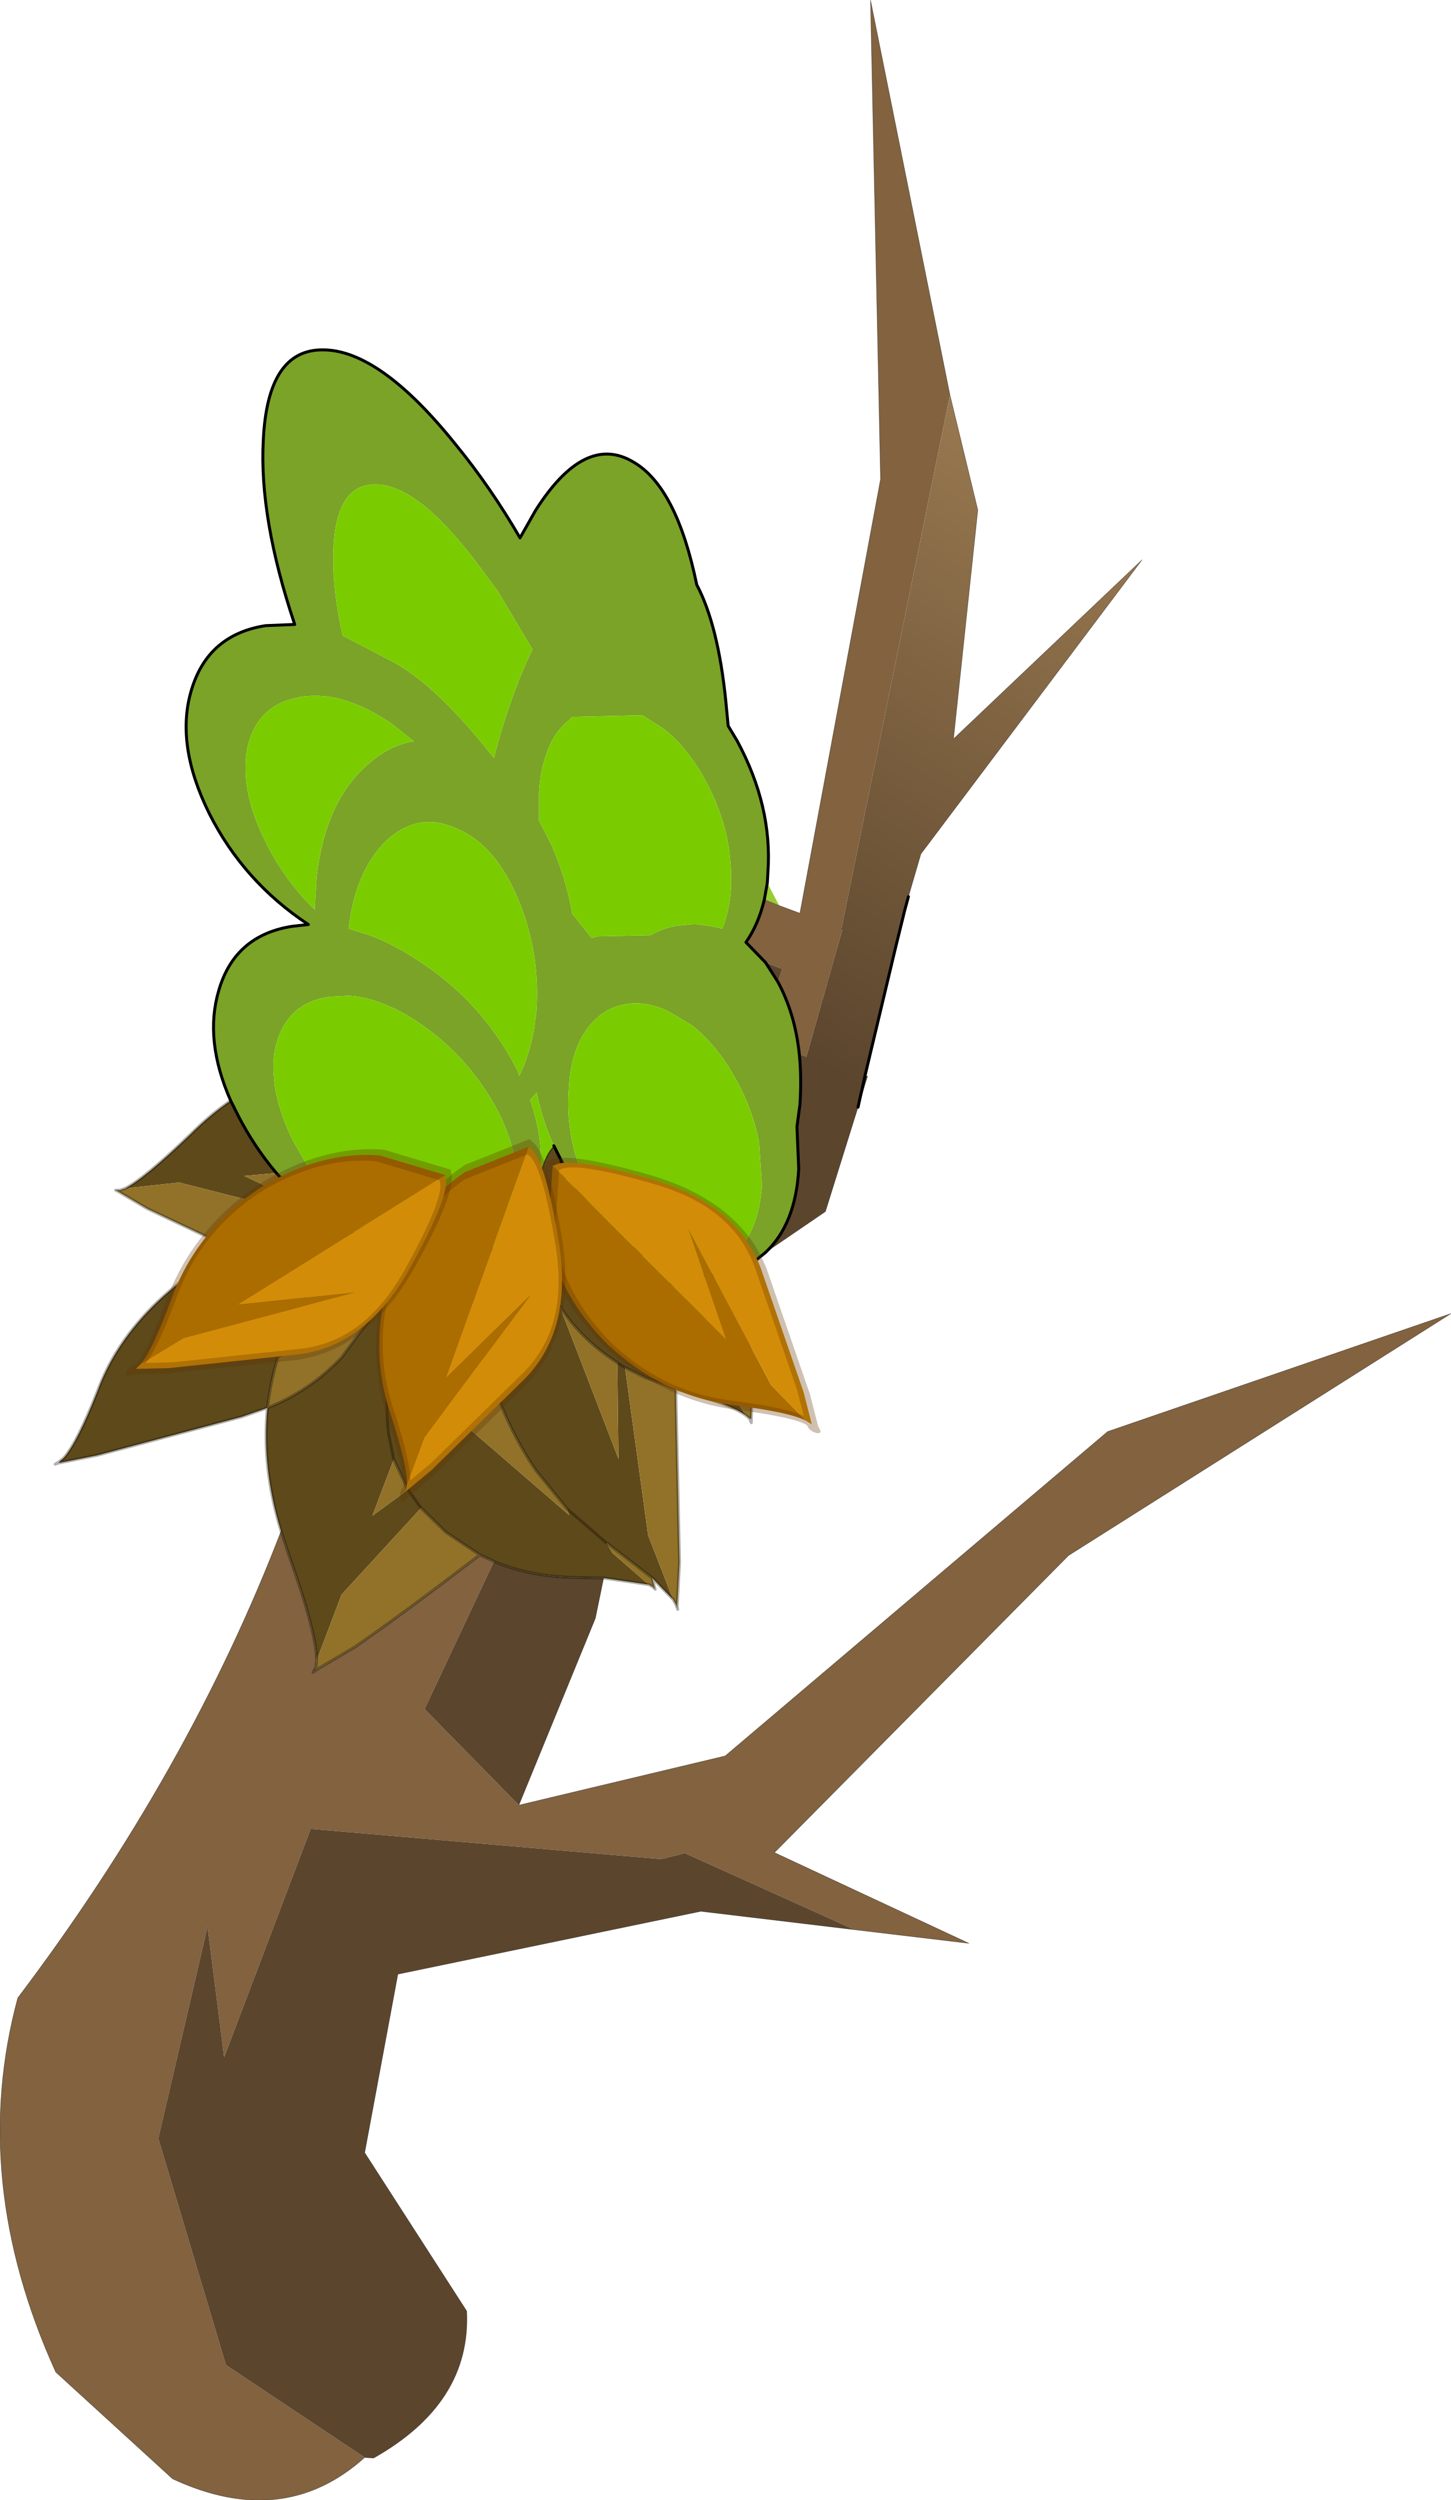
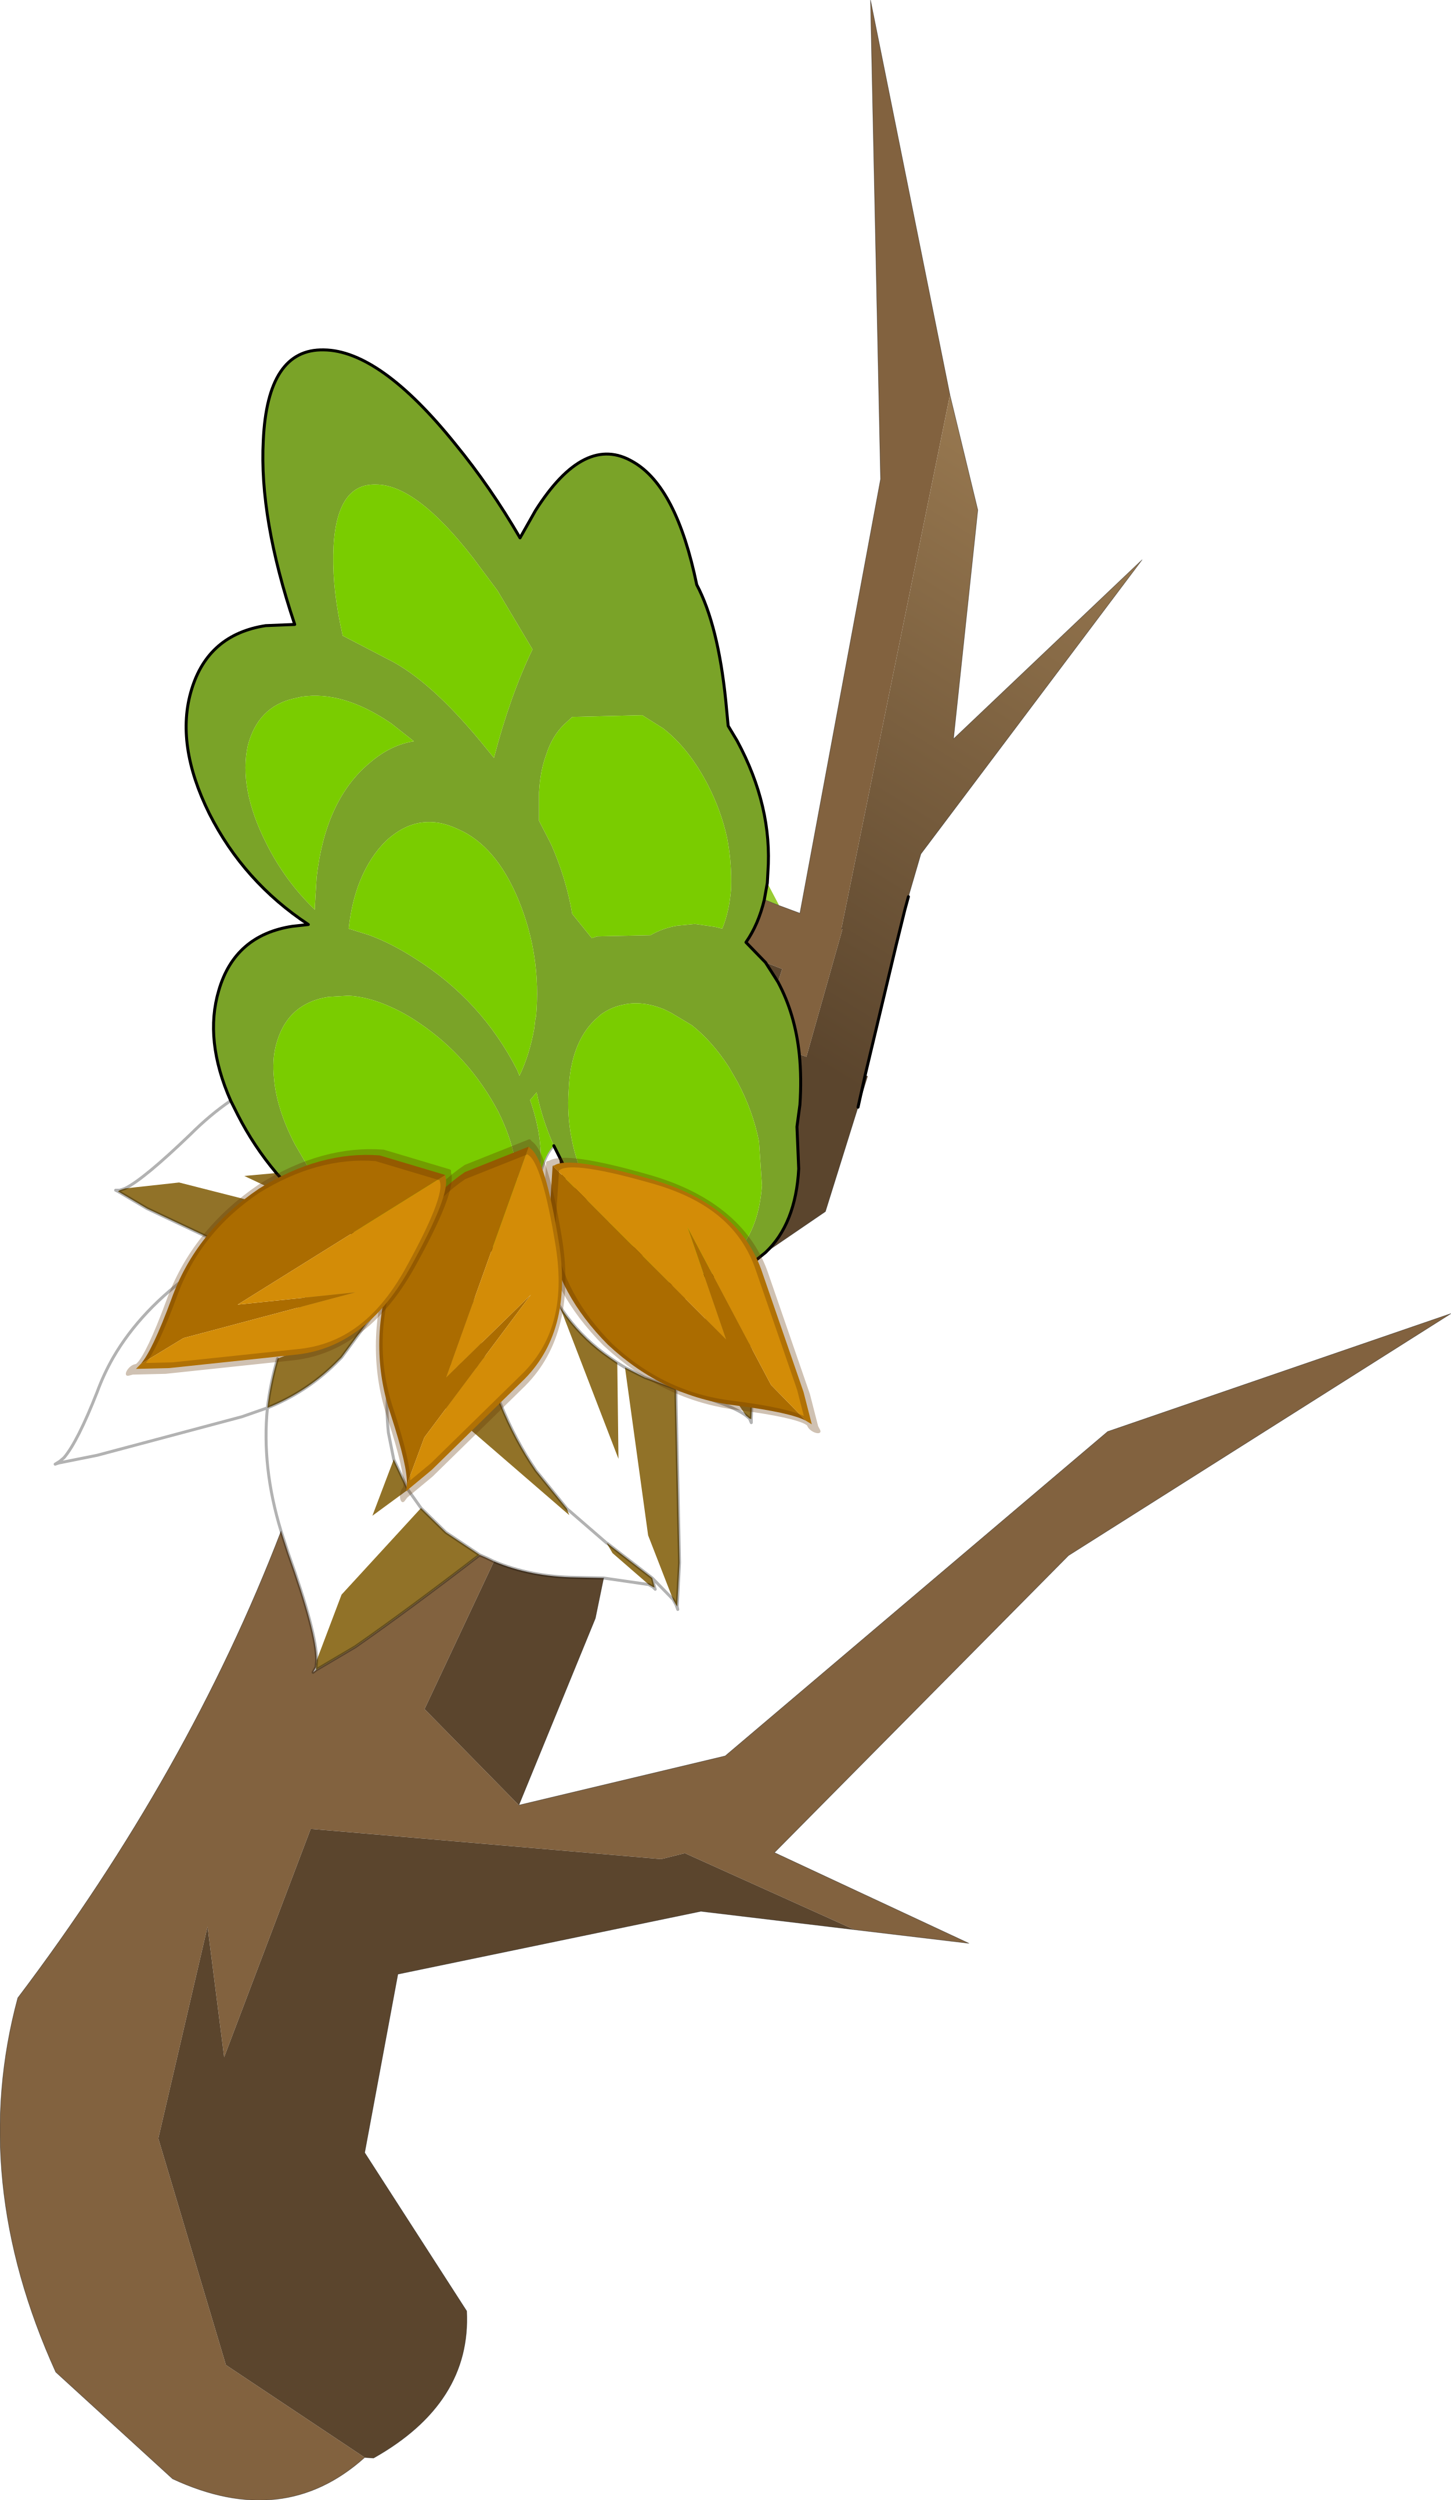
<svg xmlns="http://www.w3.org/2000/svg" xmlns:xlink="http://www.w3.org/1999/xlink" width="122.35px" height="210.8px">
  <g transform="matrix(1, 0, 0, 1, -293.75, -57.4)">
    <use xlink:href="#object-0" width="122.35" height="210.8" transform="matrix(1, 0, 0, 1, 293.75, 57.4)" />
    <use xlink:href="#object-1" width="52" height="79" transform="matrix(1, 0, 0, 1, 309.35, 86.8)" />
    <use xlink:href="#object-3" width="6.15" height="7.15" transform="matrix(-2.934, 0.579, -3.276, -3.166, 372.1, 176.3)" />
    <use xlink:href="#object-4" width="6.15" height="7.15" transform="matrix(-1.776, -2.401, 1.458, -4.311, 333.3, 191.55)" />
    <use xlink:href="#object-5" width="6.15" height="7.15" transform="matrix(0.096, -2.981, 3.812, -2.473, 304.15, 182.7)" />
  </g>
  <defs>
    <g transform="matrix(1, 0, 0, 1, -293.75, -57.4)" id="object-0">
      <path fill-rule="evenodd" fill="#82623f" stroke="none" d="M359.45 133.75L361.2 134.4L368 97.8L367.15 57.4L373.85 90.7L364.7 135.7L364.8 135.7L361.75 146.5L361.15 146.3Q360.8 142.9 359.35 140.2L359.7 139.1L358.3 138.55L356.65 136.85Q357.7 135.35 358.2 133.25L359.45 133.75M317.45 186.5L318.05 188.35Q320.45 195.05 320.45 197.4L320.4 197.95L320.15 198.4L320.4 198.2L323.7 196.25Q328.15 193.15 334.2 188.5Q334.8 188.75 335.4 189.05L329.55 201.5L337.5 209.6L354.9 205.45L387.15 178.1L416.1 168.15L383.85 188.55L359.05 213.6L375.45 221.25L365.8 220.1L351.5 213.65L349.5 214.15L319.95 211.6L312.65 230.85L311.25 219.85L307.1 237.7L312.8 256.8L324.5 264.6Q317.65 270.75 308.3 266.4L298.45 257.4Q291.1 241.2 295.25 225.85Q309.65 206.8 317.45 186.5" />
      <path fill-rule="evenodd" fill="url(#gradient-L227030c07df8ffb3903f2bff25fdf93d)" stroke="none" d="M373.85 90.7L376.2 100.4L374.15 119.7L390.05 104.6L371.4 129.4L370.35 133L370.05 134.1L369.2 137.1L369.3 137.15L366.7 148.05L366.9 148.15L366.1 150.75L363.35 159.55L358.3 163Q360.85 160.6 361.1 155.95Q361.2 154.15 360.95 152.4L361.2 150.55Q361.35 148.3 361.15 146.3L361.75 146.5L364.8 135.7L364.7 135.7L373.85 90.7M335.4 189.05Q338.5 190.35 342.3 190.4L344.65 190.45L343.95 193.85L337.5 209.6L329.55 201.5L335.4 189.05M366.7 148.05L366.1 150.75L366.7 148.05" />
      <path fill-rule="evenodd" fill="#5b452d" stroke="none" d="M359.35 140.2L359.1 139.8L358.3 138.55L359.7 139.1L359.35 140.2M324.5 264.6L312.8 256.8L307.1 237.7L311.25 219.85L312.65 230.85L319.95 211.6L349.5 214.15L351.5 213.65L365.8 220.1L352.85 218.55L327.3 223.85L324.5 238.9L333.1 252.25Q333.5 260 325.25 264.65L324.5 264.6" />
      <path fill-rule="evenodd" fill="#99cc33" stroke="none" d="M358.2 133.25L358.45 131.85L359.45 133.75L358.2 133.25M342.7 160.6Q341.4 158.15 341.05 155.2L341.45 156.05L341.55 156.2Q341.7 158.65 342.7 160.6M333.15 163.45L333.45 163.4L333.15 163.45M333.45 163.4L333.65 163.35L333.45 163.4" />
-       <path fill-rule="evenodd" fill="#5e491a" stroke="none" d="M345.8 172.3L346.45 172.7L345.8 172.3L345.9 180.4L340.95 167.55Q339.65 165.65 339.1 163.75L338.85 162.85L338.65 161.6L338.85 162.85L339.1 163.75Q339.65 165.65 340.95 167.55L341.3 168.05L341.55 168.4Q343.05 170.4 345.15 171.85L345.8 172.3M338.1 160.1L338.65 161.6Q338.5 160.15 338.8 158.65L338.8 158.5L338.95 158.1L339.3 156.35Q339.75 154.65 340.45 154L341.05 155.2Q341.4 158.15 342.7 160.6L343 161.25L343.05 161.35L343.3 161.7Q345.65 165.4 349.2 165.7L351.7 169.35L351.45 165.55L352.4 165.25L354.4 173.4L356.65 176.75Q355.4 175.8 350.9 174.55L350.75 174.5L348.15 173.55L346.45 172.7L348.4 186.85L350.5 192.25L348.75 190.45L345.25 187.75L345 187.55L344.9 187.5L341.55 184.6L338.95 181.4Q337.2 178.85 335.95 175.75L334.85 172.7L334.6 171.85Q333.35 167.35 333.65 163.35Q336.6 162.55 338.1 160.1M341.55 184.6L344.9 187.5L345.4 188.35L348.45 191L344.65 190.45L342.3 190.4Q338.5 190.35 335.4 189.05Q334.8 188.75 334.2 188.5L331.35 186.6L329.25 184.55L322.55 191.85L320.45 197.4Q320.45 195.05 318.05 188.35L317.45 186.5Q315.8 181.1 316.3 176.1Q319.55 174.8 322 172.4L322.55 171.85L325.2 168.25L327.85 163.25L332.3 163.6L333.15 163.45L333.45 163.4L330.1 172.2L327.4 172.55L327.35 172.7Q326.05 173.7 326.5 178.2L326.95 180.45L325.15 185.2L328.15 183L329.25 184.55L328.15 183L326.95 180.45L326.5 178.2Q326.05 173.7 327.35 172.7L341.75 185.15L341.55 184.6M322.25 164.45L319.95 166.05Q318.45 168.2 317.45 171L317.3 171.55L320.1 170.8L317.15 171.95Q316.55 174 316.3 176.1L314.15 176.85L301.95 180.1L298.7 180.75L298.8 180.6L299.15 180.3Q300.3 178.95 301.95 174.75Q302.5 173.25 303.3 171.85Q305.65 167.8 310.15 164.6Q311.7 163.5 313.25 162.65Q316.75 160.7 320.25 160L321 159.9L320.3 159.35L314.35 156.55L317.05 156.3Q315.15 154.05 313.8 151.4L313.2 150.2Q311.45 151.4 309.8 153.05Q305.9 156.8 304.3 157.6L308.85 157.1L320.25 160L321 159.9L322.35 160.8L325.25 162.35L322.25 164.45M303.7 157.85L303.5 157.75L303.85 157.75L303.7 157.85M320.4 198.2L320.15 198.4L320.4 197.95L320.4 198.2M348.95 191.25L349 191.4L348.8 191.2L348.95 191.25M350.85 192.85L350.9 193.1L350.75 192.7L350.85 192.85" />
      <path fill-rule="evenodd" fill="#917228" stroke="none" d="M345.8 172.3L345.9 180.4L340.95 167.55L341.3 168.05L341.55 168.4Q343.05 170.4 345.15 171.85L345.8 172.3M338.65 161.6L338.1 160.1L338.8 158.5L338.8 158.65Q338.5 160.15 338.65 161.6M333.65 163.35Q333.35 167.35 334.6 171.85L334.85 172.7L335.95 175.75Q337.2 178.85 338.95 181.4L341.55 184.6L341.75 185.15L327.35 172.7L327.4 172.55L330.1 172.2L333.45 163.4L333.65 163.35M344.9 187.5L345 187.55L345.25 187.75L348.75 190.45L348.95 191.25L348.8 191.2L348.45 191L345.4 188.35L344.9 187.5M350.5 192.25L348.4 186.85L346.45 172.7L348.15 173.55L350.75 174.5L350.75 175.25L351.05 189.15L350.85 192.85L350.75 192.7L350.5 192.25M356.65 176.75L354.4 173.4L352.4 165.25L353.1 164.95Q354.95 165.05 356.55 164.25L356.6 164.8L357.1 171.85L357.2 174.5L357.1 177.05L356.95 177L356.65 176.75M351.45 165.55L351.7 169.35L349.2 165.7L349.8 165.7L351.45 165.55M334.85 172.7L330.1 172.2L334.85 172.7M327.85 163.25L325.2 168.25L322.55 171.85L322 172.4Q319.55 174.8 316.3 176.1Q316.55 174 317.15 171.95L320.1 170.8L317.3 171.55L317.45 171Q318.45 168.2 319.95 166.05L322.25 164.45L323.95 163.95L326.35 162.8L327.85 163.25M320.45 197.4L322.55 191.85L329.25 184.55L331.35 186.6L334.2 188.5Q328.15 193.15 323.7 196.25L320.4 198.2L320.4 197.95L320.45 197.4M328.15 183L325.15 185.2L326.95 180.45L328.15 183M326.35 162.8L323.95 163.95L322.25 164.45L325.25 162.35L326.35 162.8M313.25 162.65L306.15 159.3L303.7 157.85L303.85 157.75L304.3 157.6L308.85 157.1L320.25 160Q316.75 160.7 313.25 162.65M317.05 156.3Q318.5 157.95 320.3 159.35L314.35 156.55L317.05 156.3" />
      <path fill="none" stroke="#000000" stroke-opacity="0.4" stroke-width="0.05" stroke-linecap="round" stroke-linejoin="round" d="M359.45 133.75L361.2 134.4L368 97.8L367.15 57.4L373.85 90.7L376.2 100.4L374.15 119.7L390.05 104.6L371.4 129.4L370.35 133M366.7 148.05L366.9 148.15L366.1 150.75L363.35 159.55L358.3 163M359.45 133.75L358.2 133.25M369.3 137.15L369.2 137.1L370.05 134.1M364.8 135.7L364.7 135.7M337.5 209.6L343.95 193.85L344.65 190.45M365.8 220.1L375.45 221.25L359.05 213.6L383.85 188.55L416.1 168.15L387.15 178.1L354.9 205.45L337.5 209.6M365.8 220.1L352.85 218.55L327.3 223.85L324.5 238.9L333.1 252.25Q333.5 260 325.25 264.65L324.5 264.6Q317.65 270.75 308.3 266.4L298.45 257.4Q291.1 241.2 295.25 225.85Q309.65 206.8 317.45 186.5" />
      <path fill="none" stroke="#000000" stroke-width="0.25" stroke-linecap="round" stroke-linejoin="round" d="M370.35 133L370.05 134.1L369.3 137.15L366.7 148.05L366.1 150.75" />
      <path fill="none" stroke="#000000" stroke-opacity="0.302" stroke-width="0.25" stroke-linecap="round" stroke-linejoin="round" d="M346.45 172.7L345.8 172.3L345.15 171.85Q343.05 170.4 341.55 168.4L341.3 168.05L340.95 167.55Q339.65 165.65 339.1 163.75L338.85 162.85L338.65 161.6Q338.5 160.15 338.8 158.65L338.8 158.5M333.65 163.35Q333.35 167.35 334.6 171.85L334.85 172.7L335.95 175.75Q337.2 178.85 338.95 181.4L341.55 184.6L344.9 187.5L345 187.55L345.25 187.75L348.75 190.45L350.5 192.25L350.75 192.7L350.9 193.1L350.85 192.85L351.05 189.15L350.75 175.25L350.75 174.5L348.15 173.55L346.45 172.7M350.75 174.5L350.9 174.55Q355.4 175.8 356.65 176.75L356.95 177L357.1 177.35L357.1 177.05L357.2 174.5L357.1 171.85L356.6 164.8L356.55 164.25M340.45 154Q339.75 154.65 339.3 156.35M330.1 172.2L334.85 172.7M327.85 163.25L325.2 168.25L322.55 171.85L322 172.4Q319.55 174.8 316.3 176.1Q315.8 181.1 317.45 186.5L318.05 188.35Q320.45 195.05 320.45 197.4L320.4 197.95L320.15 198.4L320.4 198.2L323.7 196.25Q328.15 193.15 334.2 188.5Q334.8 188.75 335.4 189.05Q338.5 190.35 342.3 190.4L344.65 190.45L348.45 191L348.8 191.2L349 191.4L348.95 191.25L348.75 190.45M329.25 184.55L328.15 183L326.95 180.45L326.5 178.2Q326.05 173.7 327.35 172.7L327.4 172.55L330.1 172.2M326.35 162.8L323.95 163.95L322.25 164.45M319.95 166.05Q318.45 168.2 317.45 171L317.3 171.55M317.15 171.95Q316.55 174 316.3 176.1L314.15 176.85L301.95 180.1L298.7 180.75L298.4 180.85L298.8 180.6L299.15 180.3Q300.3 178.95 301.95 174.75Q302.5 173.25 303.3 171.85Q305.65 167.8 310.15 164.6Q311.7 163.5 313.25 162.65L306.15 159.3L303.7 157.85L303.5 157.75L303.85 157.75L304.3 157.6Q305.9 156.8 309.8 153.05Q311.45 151.4 313.2 150.2M334.2 188.5L331.35 186.6L329.25 184.55M320.25 160L321 159.9M320.25 160Q316.75 160.7 313.25 162.65" />
    </g>
    <linearGradient gradientTransform="matrix(0.018, -0.029, 0.026, 0.016, 385.5, 128.4)" gradientUnits="userSpaceOnUse" spreadMethod="pad" id="gradient-L227030c07df8ffb3903f2bff25fdf93d" x1="-819.2" x2="819.2">
      <stop offset="0" stop-color="#5b452d" stop-opacity="1" />
      <stop offset="1" stop-color="#9a7a51" stop-opacity="1" />
      <stop offset="1" stop-color="#836753" stop-opacity="1" />
    </linearGradient>
    <g transform="matrix(1, 0, 0, 1, 0.1, 0.1)" id="object-1">
      <use xlink:href="#object-2" width="52" height="79" transform="matrix(1, 0, 0, 1, -0.1, -0.1)" />
    </g>
    <g transform="matrix(1, 0, 0, 1, 0.1, 0.1)" id="object-2">
      <path fill-rule="evenodd" fill="#7aa328" stroke="none" d="M40.2 31.9L38.45 30.8L32.55 30.95L31.9 31.55Q30.85 32.55 30.35 34.15Q29.85 35.5 29.75 37.3L29.75 39.7L30.55 41.25L30.8 41.75Q32.05 44.6 32.55 47.55L34.2 49.6L34.65 49.45L39.15 49.35Q40.2 48.75 41.4 48.55L42.9 48.4L44.6 48.65L45.2 48.8Q45.8 47.35 45.95 45.4L45.95 45.3Q46 43.45 45.7 41.65L45.6 41.1Q45.1 38.85 44 36.7Q42.4 33.6 40.2 31.9M22.85 76.7L18.4 76.35L16.9 75.9L15.8 75.45L12.9 73.9L11.55 73L10.85 72.45Q9.05 71.05 7.6 69.4Q5.7 67.15 4.35 64.5L3.75 63.3Q1.5 58.2 2.75 54Q4.1 49.35 8.95 48.6L10.3 48.45Q4.85 44.85 1.95 39.1Q-0.95 33.25 0.45 28.65Q1.85 24 6.7 23.25L9.15 23.15Q6.15 14.2 6.5 7.65Q6.85 -0.1 11.6 0Q16.35 0.05 22.7 7.95Q25.65 11.55 28.15 15.85L29.45 13.55Q33.6 7 37.7 9.45Q41.35 11.55 43.05 19.8Q44.85 23.2 45.5 29.6L45.7 31.7L46.45 32.95Q49.45 38.5 49.05 44.05L49 44.95L48.75 46.35Q48.25 48.45 47.2 49.95L48.85 51.65L49.65 52.9L49.9 53.3Q51.35 56 51.7 59.4Q51.9 61.4 51.75 63.65L51.5 65.5L51.65 69.05Q51.4 73.7 48.85 76.1L47.8 76.95L47.1 77.35Q45.5 78.15 43.65 78.05L42.85 78L41.95 77.8L40.15 77.15L41.95 77.65L42.8 77.7Q44.3 77.65 45.65 76.7L46.75 75.7Q48.3 73.8 48.55 70.45L48.3 66.75Q47.8 64.2 46.5 61.75L45.75 60.45Q44.35 58.3 42.65 56.95L40.9 55.9L40.3 55.6Q38.45 54.85 36.9 55.2Q35.85 55.4 34.95 56.05L34.45 56.5Q32.4 58.5 32.25 62.45Q32.1 64.45 32.5 66.5Q32.75 67.85 33.3 69.25L34.1 71.05Q35.55 73.85 37.55 75.5L39.2 76.65L37.7 75.75Q34.45 73.45 32.1 69.3L32 69.15L31.6 68.3L31 67.1Q30 64.85 29.55 62.6L29 63.25Q30.15 66.55 29.85 69.45L29.5 71.2L29.35 71.6L28.65 73.2Q27.15 75.65 24.2 76.45Q26.9 75.55 27.7 72.45L27.9 71.3Q28.05 69.8 27.7 68.2Q27.35 66.3 26.3 64.2Q23.85 59.6 19.65 56.75Q18.4 55.9 17.25 55.4Q15.4 54.55 13.7 54.45L12 54.55Q8.45 55.1 7.55 58.7Q7.25 59.95 7.4 61.35Q7.6 63.95 9.15 66.95L10.4 69.1Q11.7 71.15 13.5 72.75L15.55 74.4L16.5 75L17.5 75.55L18.55 76Q20.8 76.9 22.85 76.7M40.15 77.15L41.95 77.8L42.85 78L43.65 78.05L42.95 78.35L42 78.65L40.35 78.8L39.75 78.8Q36.2 78.5 33.85 74.8Q35.7 77.55 38.65 77.4L38.85 77.4L40.15 77.15M19.2 33L17.3 31.5Q13.2 28.7 9.7 29.25L9.05 29.4Q6.05 30.1 5.2 33.35Q4.4 36.95 6.75 41.6Q8.35 44.8 10.85 47.2L10.85 46.9L11 44.45Q11.75 37.9 15.5 34.8Q17.25 33.3 19.2 33M24.85 33.05L25.95 34.4Q27.3 29.2 29.2 25.25L26.25 20.3L24.2 17.55Q19.4 11.35 16 11.35Q12.5 11.25 12.4 17.3Q12.35 20.4 13.2 24.1L17.05 26.1Q20.55 27.85 24.85 33.05M16.9 41.35Q15.5 42.7 14.65 44.8Q13.95 46.55 13.7 48.8L15.45 49.35Q17.35 50.05 19.35 51.35Q24.9 54.85 27.9 60.7L28.1 61.2Q28.95 59.45 29.35 57.2L29.45 56.35L29.5 56.2Q29.95 51.1 28.05 46.45Q26.15 41.8 22.9 40.4Q19.65 38.85 16.9 41.35" />
      <path fill-rule="evenodd" fill="#7acc00" stroke="none" d="M40.2 31.9Q42.4 33.6 44 36.7Q45.1 38.85 45.6 41.1L45.7 41.65Q46 43.45 45.95 45.3L45.95 45.4Q45.8 47.35 45.2 48.8L44.6 48.65L42.9 48.4L41.4 48.55Q40.2 48.75 39.15 49.35L34.65 49.45L34.2 49.6L32.55 47.55Q32.05 44.6 30.8 41.75L30.55 41.25L29.75 39.7L29.75 37.3Q29.85 35.5 30.35 34.15Q30.85 32.55 31.9 31.55L32.55 30.95L38.45 30.8L40.2 31.9M22.85 76.7Q20.8 76.9 18.55 76L17.5 75.55L16.5 75L15.55 74.4L13.5 72.75Q11.7 71.15 10.4 69.1L9.15 66.95Q7.6 63.95 7.4 61.35Q7.25 59.95 7.55 58.7Q8.45 55.1 12 54.55L13.7 54.45Q15.4 54.55 17.25 55.4Q18.4 55.9 19.65 56.75Q23.85 59.6 26.3 64.2Q27.35 66.3 27.7 68.2Q28.05 69.8 27.9 71.3L27.7 72.45Q26.9 75.55 24.2 76.45L24 76.5L23.7 76.55L22.85 76.7M29.85 69.45Q30.15 66.55 29 63.25L29.55 62.6Q30 64.85 31 67.1Q30.3 67.75 29.85 69.45M32.1 69.3Q34.45 73.45 37.7 75.75L39.2 76.65L37.55 75.5Q35.55 73.85 34.1 71.05L33.3 69.25Q32.75 67.85 32.5 66.5Q32.1 64.45 32.25 62.45Q32.4 58.5 34.45 56.5L34.95 56.05Q35.85 55.4 36.9 55.2Q38.45 54.85 40.3 55.6L40.9 55.9L42.65 56.95Q44.35 58.3 45.75 60.45L46.5 61.75Q47.8 64.2 48.3 66.75L48.55 70.45Q48.3 73.8 46.75 75.7L45.65 76.7Q44.3 77.65 42.8 77.7L41.95 77.65L40.15 77.15L39.95 77.05L39.7 76.95L39.6 76.9L39.2 76.65L39.6 76.9L39.7 76.95L39.95 77.05L40.15 77.15L38.85 77.4L38.65 77.4Q35.7 77.55 33.85 74.8L33.6 74.45L33.55 74.35L33.25 73.7Q32.25 71.75 32.1 69.3M19.2 33Q17.25 33.3 15.5 34.8Q11.75 37.9 11 44.45L10.85 46.9L10.85 47.2Q8.35 44.8 6.75 41.6Q4.4 36.95 5.2 33.35Q6.05 30.1 9.05 29.4L9.7 29.25Q13.2 28.7 17.3 31.5L19.2 33M24.85 33.05Q20.55 27.85 17.05 26.1L13.2 24.1Q12.35 20.4 12.4 17.3Q12.5 11.25 16 11.35Q19.4 11.35 24.2 17.55L26.25 20.3L29.2 25.25Q27.3 29.2 25.95 34.4L24.85 33.05M16.9 41.35Q19.65 38.85 22.9 40.4Q26.15 41.8 28.05 46.45Q29.95 51.1 29.5 56.2L29.45 56.35L29.35 57.2Q28.95 59.45 28.1 61.2L27.9 60.7Q24.9 54.85 19.35 51.35Q17.35 50.05 15.45 49.35L13.7 48.8Q13.95 46.55 14.65 44.8Q15.5 42.7 16.9 41.35" />
      <path fill="none" stroke="#000000" stroke-width="0.25" stroke-linecap="round" stroke-linejoin="round" d="M43.65 78.05Q45.5 78.15 47.1 77.35L47.8 76.95L48.85 76.1Q51.4 73.7 51.65 69.05L51.5 65.5L51.75 63.65Q51.9 61.4 51.7 59.4Q51.35 56 49.9 53.3L49.65 52.9L48.85 51.65L47.2 49.95Q48.25 48.45 48.75 46.35L49 44.95L49.05 44.05Q49.45 38.5 46.45 32.95L45.7 31.7L45.5 29.6Q44.85 23.2 43.05 19.8Q41.35 11.55 37.7 9.45Q33.6 7 29.45 13.55L28.15 15.85Q25.65 11.55 22.7 7.95Q16.35 0.05 11.6 0Q6.85 -0.1 6.5 7.65Q6.15 14.2 9.15 23.15L6.7 23.25Q1.85 24 0.45 28.65Q-0.95 33.25 1.95 39.1Q4.85 44.85 10.3 48.45L8.95 48.6Q4.1 49.35 2.75 54Q1.5 58.2 3.75 63.3L4.35 64.5Q5.7 67.15 7.6 69.4Q9.05 71.05 10.85 72.45L11.55 73L12.9 73.9L15.8 75.45L16.9 75.9L18.4 76.35L22.85 76.7L23.7 76.55L24 76.5L24.2 76.45Q27.15 75.65 28.65 73.2L29.35 71.6L29.5 71.2L29.85 69.45M31 67.1L31.6 68.3L32 69.15L32.1 69.3Q34.45 73.45 37.7 75.75L39.2 76.65L39.6 76.9L39.7 76.95L39.95 77.05L40.15 77.15L41.95 77.8L42.85 78L43.65 78.05L42.95 78.35L42 78.65L40.35 78.8L39.75 78.8Q36.2 78.5 33.85 74.8L33.6 74.45L33.55 74.35L33.25 73.7Q31.95 71.25 31.6 68.3" />
    </g>
    <g transform="matrix(1, 0, 0, 1, 2.65, 5.65)" id="object-3">
-       <path fill-rule="evenodd" fill="#ab6c00" stroke="none" d="M0.55 -5.35Q0.7 -5.1 1.85 -4.7Q3.35 -4.2 3.4 -2.8Q3.35 -1.45 2.1 -0.1L0.3 1.4L0.45 -3.2L-1.4 -0.55L0.5 -4.4L0.55 -5.35M0.5 -5.45L0.55 -5.55L0.5 -5.45" />
+       <path fill-rule="evenodd" fill="#ab6c00" stroke="none" d="M0.55 -5.35Q0.7 -5.1 1.85 -4.7Q3.35 -4.2 3.4 -2.8Q3.35 -1.45 2.1 -0.1L0.3 1.4L0.45 -3.2L-1.4 -0.55L0.5 -4.4L0.55 -5.35M0.5 -5.45L0.55 -5.55" />
      <path fill-rule="evenodd" fill="#d38c07" stroke="none" d="M0.3 1.4L0.25 1.4Q-0.35 1.55 -1.75 0.65Q-3.2 -0.3 -2.05 -1.9L-0.1 -4.7L0.5 -5.45L0.55 -5.35L0.5 -4.4L-1.4 -0.55L0.45 -3.2L0.3 1.4" />
      <path fill="none" stroke="#613300" stroke-opacity="0.302" stroke-width="0.25" stroke-linecap="round" stroke-linejoin="round" d="M0.55 -5.35Q0.7 -5.1 1.85 -4.7Q3.35 -4.2 3.4 -2.8Q3.35 -1.45 2.1 -0.1L0.3 1.4L0.25 1.4Q-0.35 1.55 -1.75 0.65Q-3.2 -0.3 -2.05 -1.9L-0.1 -4.7L0.5 -5.45L0.55 -5.55L0.5 -5.45L0.55 -5.35" />
    </g>
    <g transform="matrix(1, 0, 0, 1, 2.65, 5.65)" id="object-4">
      <path fill-rule="evenodd" fill="#ab6c00" stroke="none" d="M0.55 -5.35Q0.7 -5.1 1.85 -4.7Q3.35 -4.2 3.4 -2.8Q3.35 -1.45 2.1 -0.1L0.3 1.4L0.45 -3.2L-1.4 -0.55L0.5 -4.4L0.55 -5.35M0.5 -5.45L0.55 -5.55L0.5 -5.45" />
      <path fill-rule="evenodd" fill="#d38c07" stroke="none" d="M0.3 1.4L0.25 1.4Q-0.35 1.55 -1.75 0.65Q-3.2 -0.3 -2.05 -1.9L-0.1 -4.7L0.5 -5.45L0.55 -5.35L0.5 -4.4L-1.4 -0.55L0.45 -3.2L0.3 1.4" />
      <path fill="none" stroke="#613300" stroke-opacity="0.302" stroke-width="0.25" stroke-linecap="round" stroke-linejoin="round" d="M0.55 -5.35Q0.7 -5.1 1.85 -4.7Q3.35 -4.2 3.4 -2.8Q3.35 -1.45 2.1 -0.1L0.3 1.4L0.25 1.4Q-0.35 1.55 -1.75 0.65Q-3.2 -0.3 -2.05 -1.9L-0.1 -4.7L0.5 -5.45L0.55 -5.55L0.5 -5.45L0.55 -5.35" />
    </g>
    <g transform="matrix(1, 0, 0, 1, 2.65, 5.65)" id="object-5">
      <path fill-rule="evenodd" fill="#ab6c00" stroke="none" d="M0.55 -5.35Q0.7 -5.1 1.85 -4.7Q3.35 -4.2 3.4 -2.8Q3.35 -1.45 2.1 -0.1L0.3 1.4L0.45 -3.2L-1.4 -0.55L0.5 -4.4L0.55 -5.35M0.5 -5.45L0.55 -5.55L0.5 -5.45" />
      <path fill-rule="evenodd" fill="#d38c07" stroke="none" d="M0.3 1.4L0.25 1.4Q-0.35 1.55 -1.75 0.65Q-3.2 -0.3 -2.05 -1.9L-0.1 -4.7L0.5 -5.45L0.55 -5.35L0.5 -4.4L-1.4 -0.55L0.45 -3.2L0.3 1.4" />
      <path fill="none" stroke="#613300" stroke-opacity="0.302" stroke-width="0.25" stroke-linecap="round" stroke-linejoin="round" d="M0.55 -5.35Q0.7 -5.1 1.85 -4.7Q3.35 -4.2 3.4 -2.8Q3.35 -1.45 2.1 -0.1L0.3 1.4L0.25 1.4Q-0.35 1.55 -1.75 0.65Q-3.2 -0.3 -2.05 -1.9L-0.1 -4.7L0.5 -5.45L0.55 -5.55L0.5 -5.45L0.55 -5.35" />
    </g>
  </defs>
</svg>